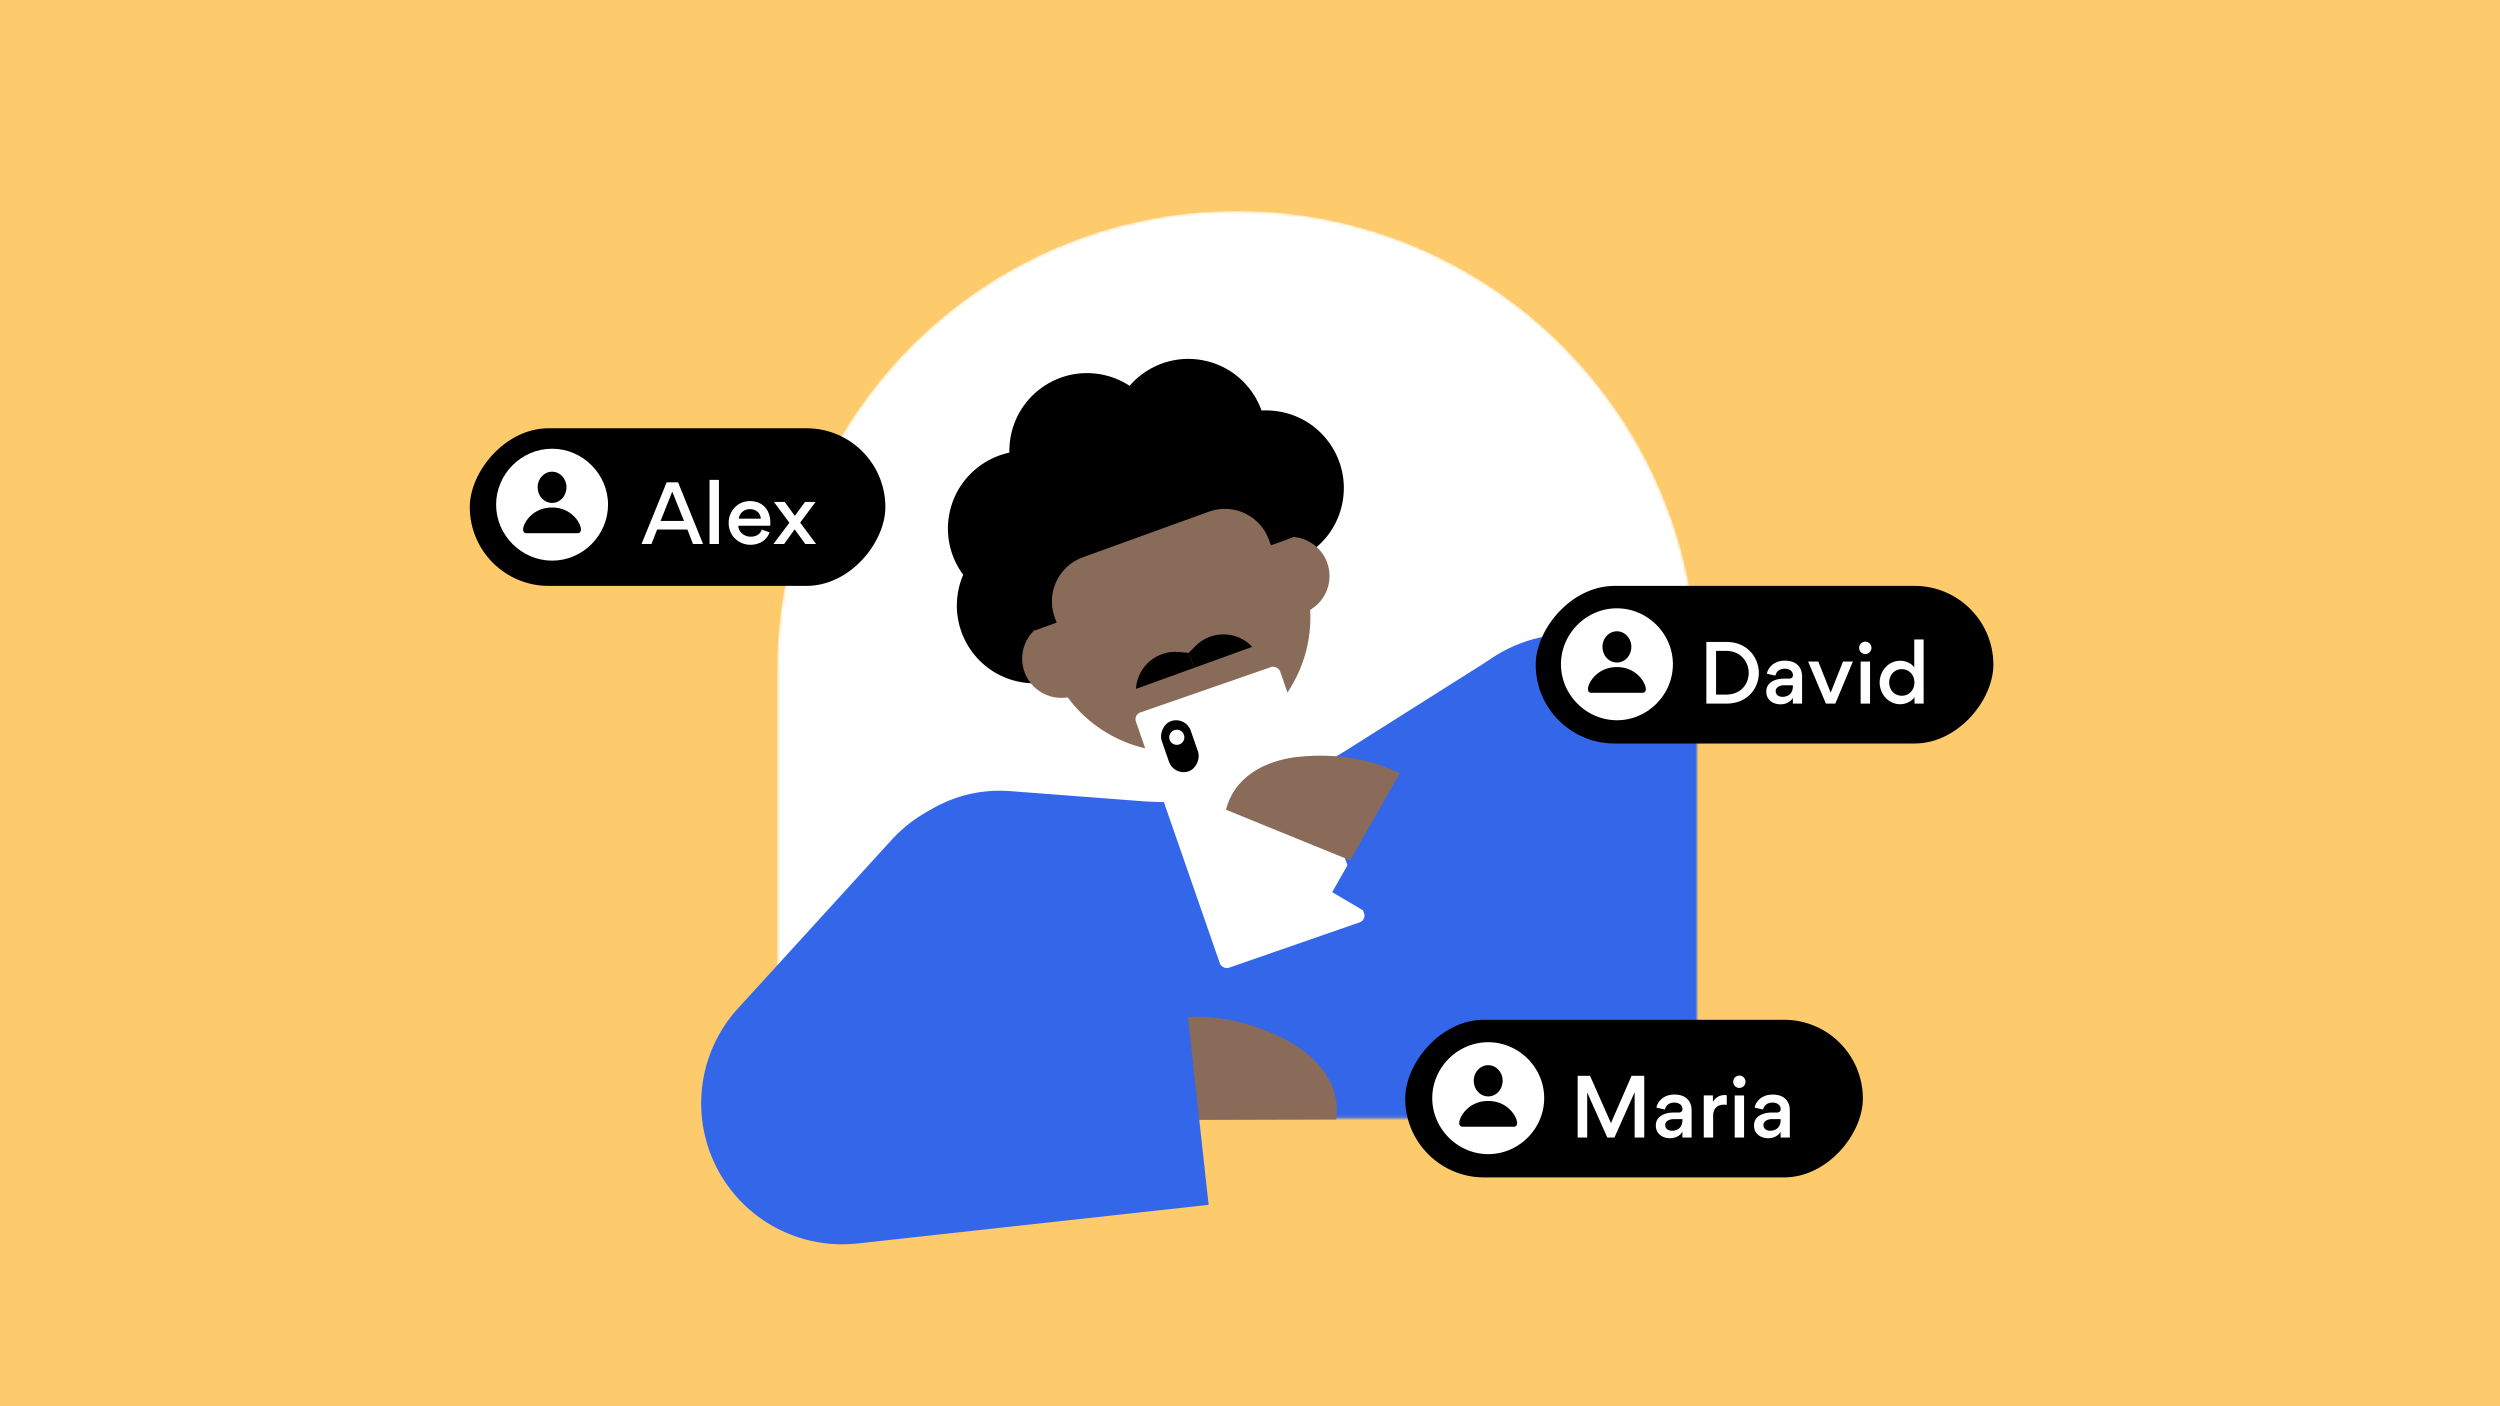
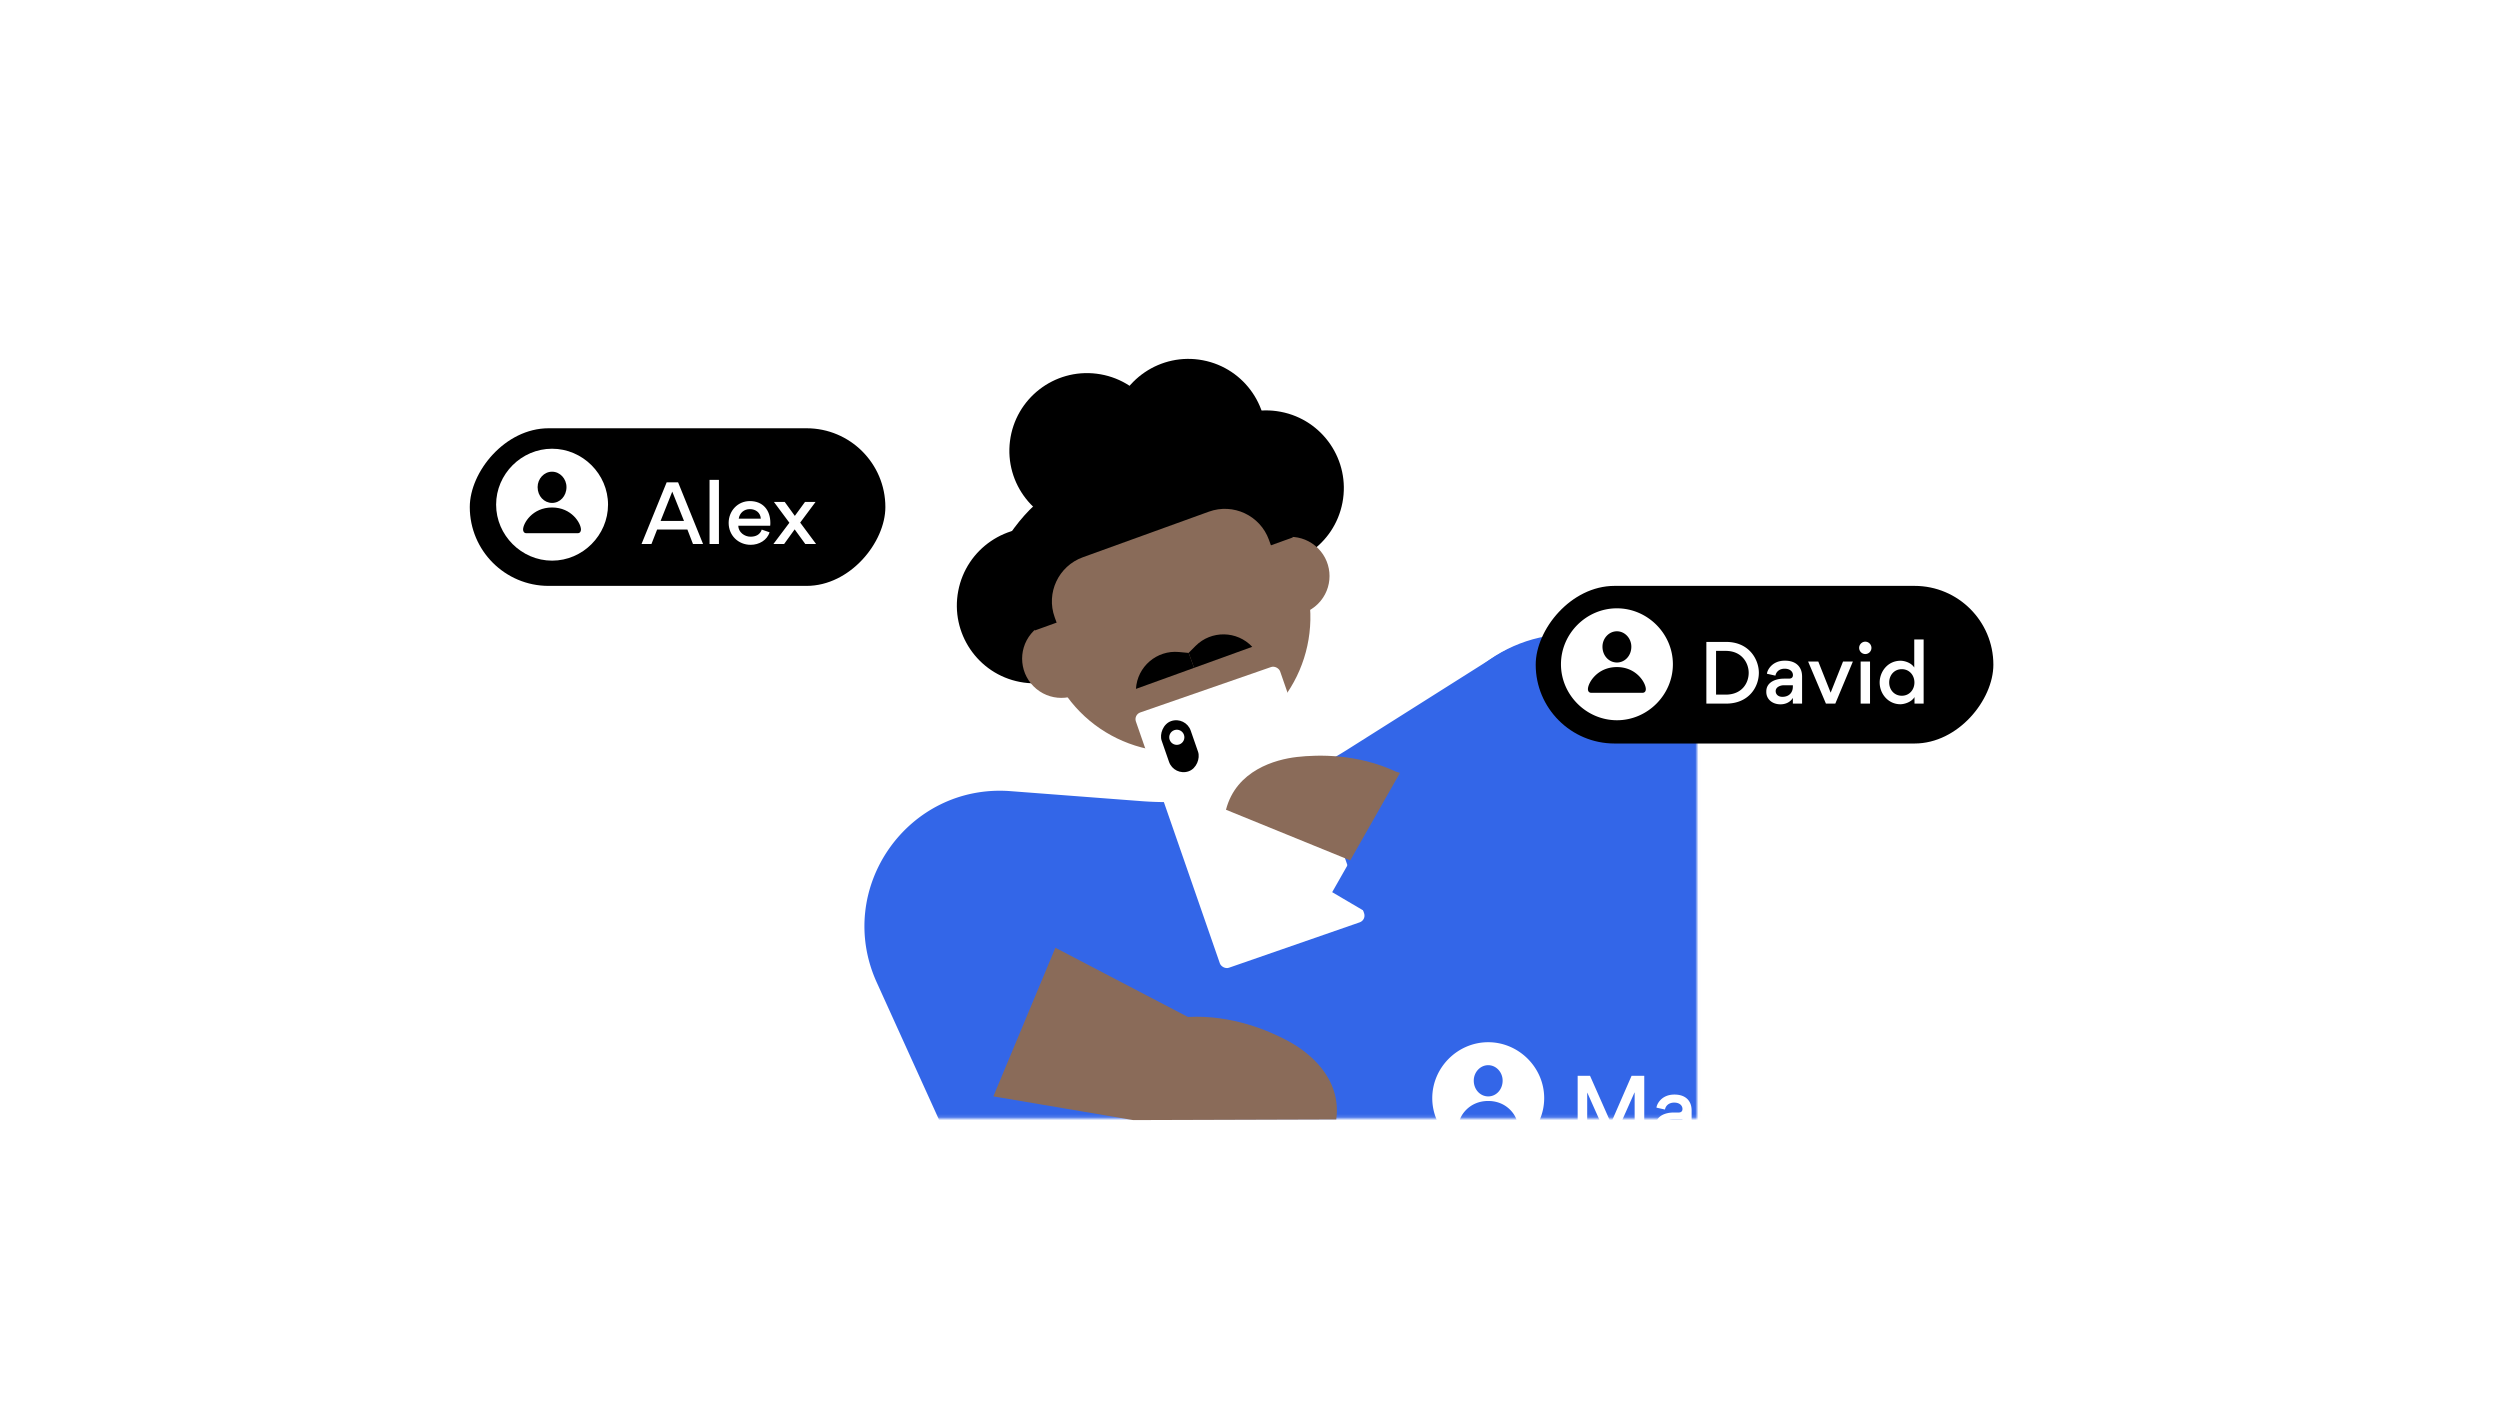
<svg xmlns="http://www.w3.org/2000/svg" width="800" height="450" viewBox="0 0 800 450" fill="none">
-   <path fill="#FDCB6C" d="M0 0h800v450H0z" />
  <mask id="a" maskUnits="userSpaceOnUse" x="248" y="67" width="296" height="291">
    <path d="M248.676 214.684c0-81.282 65.892-147.173 147.173-147.173s147.173 65.891 147.173 147.173v143.212H248.676V214.684z" fill="#fff" />
  </mask>
  <g mask="url(#a)">
    <path d="M248.676 214.684c0-81.282 65.892-147.173 147.173-147.173s147.173 65.891 147.173 147.173v143.212H248.676V214.684z" fill="#fff" />
-     <circle cx="328.183" cy="169.146" r="24.846" transform="rotate(-79.2 328.183 169.146)" fill="#000" />
    <circle cx="347.844" cy="144.242" r="24.846" transform="rotate(-82.827 347.844 144.242)" fill="#000" />
    <circle cx="380.279" cy="139.693" r="24.846" transform="rotate(-79.2 380.279 139.693)" fill="#000" />
    <circle cx="405.181" cy="156.18" r="24.846" transform="rotate(-79.2 405.181 156.18)" fill="#000" />
    <ellipse cx="331.041" cy="193.761" rx="24.901" ry="24.846" transform="rotate(-79.2 331.041 193.761)" fill="#000" />
    <circle cx="376.27" cy="197.554" r="43.052" transform="rotate(-27.322 376.27 197.554)" fill="#896B59" />
    <circle cx="339.631" cy="210.775" r="12.548" transform="rotate(-50.474 339.631 210.775)" fill="#896B59" />
    <circle cx="412.901" cy="184.337" r="12.548" transform="rotate(-50.474 412.901 184.337)" fill="#896B59" />
    <path d="M410.686 145.114c5.446 2.553-1.047 8.193 3.007 12.635 6.405-9.426-.937 12.964 0 14.232l-41.279 14.887-41.279 14.887c-.087-1.545-6.769-4.934-6.698-6.485.274-6.008-7.53-12.549-4.978-17.995 2.553-5.446 7.21-11.643 11.652-15.698 4.442-4.054 19.065-12.12 24.721-14.166 5.655-2.046 17.73-2.571 23.738-2.297 6.007.274 25.67-2.552 31.116 0z" fill="#000" />
    <path d="M340.374 205.476l68.554-24.799-2.873-7.945c-2.818-7.79-11.418-11.821-19.208-9.003l-40.344 14.594c-7.79 2.819-11.821 11.418-9.003 19.208l2.874 7.945z" fill="#896B59" />
    <path d="M382.111 213.714l-18.607 6.731c.424-7.119 6.663-12.469 13.763-11.802l3.116.293 1.728 4.778z" fill="#000" />
    <path d="M382.111 213.714l18.607-6.731c-4.883-5.203-13.103-5.331-18.145-.282l-2.201 2.205 1.739 4.808z" fill="#000" />
    <path d="M280.555 314.367c-13.628-30.048 9.932-63.712 42.831-61.2l41.818 3.194a107.69 107.69 0 0065.717-16.335l46.839-29.593c25.189-15.915 58.293.456 60.936 30.134L549.46 361.46H301.912l-21.357-47.093z" fill="#3366E8" />
    <path fill-rule="evenodd" clip-rule="evenodd" d="M464.424 224.038c-13.244 21.098-6.875 48.938 14.223 62.181l86.253 54.139c21.098 13.243 48.938 6.875 62.181-14.224 13.244-21.099 6.875-48.938-14.223-62.182l-86.253-54.138c-21.098-13.243-48.938-6.875-62.181 14.224z" fill="#3366E8" />
    <rect x="362.739" y="228.729" width="48.862" height="86.48" rx="2.276" transform="rotate(-19.146 362.739 228.729)" fill="#fff" />
    <rect width="9.835" height="17.013" rx="4.917" transform="scale(-1 1) rotate(19.146 -869.022 -1010.257)" fill="#000" />
    <circle cx="376.578" cy="235.932" r="2.424" transform="rotate(-19.146 376.578 235.932)" fill="#fff" />
    <path d="M446.688 246.92l76.688 23.654-3.771 59.221-69.163-46.991-58.128-23.684c3.27-12.651 15.851-16.098 22.669-16.883 6.817-.784 19.438-1.068 31.705 4.683z" fill="#8A6B59" />
    <path fill-rule="evenodd" clip-rule="evenodd" d="M574.563 269.9l-122.499-29.75-25.765 45.344 112.033 65.89 6.334 3.167 6.075 2.357c24.027 6.578 48.837-7.567 55.415-31.593 6.578-24.027-7.567-48.837-31.593-55.415z" fill="#3366E8" />
  </g>
  <path d="M380.132 325.433l-42.409-22.149-19.846 47.558 44.742 7.588 64.987-.206c1.765-13.414-8.978-21.601-15.219-24.996-6.241-3.396-18.248-8.561-32.255-7.795z" fill="#8A6B59" />
-   <path fill-rule="evenodd" clip-rule="evenodd" d="M349.002 265.86c-18.408-16.784-46.936-15.467-63.72 2.941l-49.129 53.885a45.105 45.105 0 0038.262 75.223l112.346-12.358-9.864-89.669-13.217 1.454c-.478-11.609-5.414-23.03-14.678-31.476z" fill="#3366E8" />
  <rect width="132.988" height="50.439" rx="25.22" transform="matrix(-1 0 0 1 283.319 137.045)" fill="#000" />
  <path d="M176.674 179.408c9.79 0 17.898-8.127 17.898-17.917 0-9.789-8.127-17.898-17.917-17.898-9.789 0-17.898 8.109-17.898 17.898 0 9.79 8.127 17.917 17.917 17.917zm-.019-18.471c-2.549-.018-4.617-2.179-4.617-5.061 0-2.678 2.068-4.932 4.617-4.932s4.618 2.254 4.618 4.932c0 2.882-2.069 5.061-4.618 5.061zm-8.164 9.697c-.739 0-1.108-.498-1.108-1.182 0-1.958 2.955-7.056 9.272-7.056 6.318 0 9.254 5.098 9.254 7.056 0 .684-.35 1.182-1.108 1.182h-16.31zm39.972 3.455l1.816-4.641h9.684l1.791 4.641h3.228l-7.994-19.747h-3.657l-8.045 19.747h3.177zm10.416-7.39h-7.49l3.732-9.381 3.758 9.381zm11.177 7.39V153.56h-3.001v20.529h3.001zm9.895-11.173c1.866 0 3.404 1.135 3.505 3.052h-7.061c.277-1.841 1.715-3.052 3.556-3.052zm6.506 5.322c.051-.328.051-.631.051-.934 0-4.06-2.371-6.96-6.557-6.96-3.909 0-6.784 3.178-6.784 6.986 0 4.01 3.076 7.011 7.061 7.011 2.673 0 5.271-1.488 6.027-4.01l-2.496-.858c-.555 1.64-1.942 2.27-3.581 2.27-1.968 0-3.884-1.437-3.935-3.505h10.214zm4.455 5.851l3.38-4.691 3.405 4.691h3.455l-5.095-6.86 4.918-6.608h-3.379l-3.254 4.464-3.228-4.464h-3.455l4.943 6.658-5.119 6.81h3.429z" fill="#fff" />
  <rect width="146.451" height="50.439" rx="25.22" transform="matrix(-1 0 0 1 637.877 187.484)" fill="#000" />
  <path d="M517.427 230.478c9.79 0 17.898-8.127 17.898-17.917 0-9.789-8.127-17.898-17.916-17.898-9.79 0-17.899 8.109-17.899 17.898 0 9.79 8.127 17.917 17.917 17.917zm-.018-18.471c-2.55-.018-4.618-2.179-4.618-5.061 0-2.678 2.068-4.932 4.618-4.932 2.549 0 4.617 2.254 4.617 4.932 0 2.882-2.068 5.061-4.617 5.061zm-8.165 9.698c-.739 0-1.108-.499-1.108-1.183 0-1.958 2.955-7.056 9.273-7.056 6.317 0 9.254 5.098 9.254 7.056 0 .684-.351 1.183-1.109 1.183h-16.31zm53.589-6.407c0-4.111-2.951-9.886-10.542-9.886h-6.255v19.747h6.305c7.289 0 10.492-5.322 10.492-9.861zm-3.254 0c0 3.304-2.169 6.986-7.364 6.986h-3.077v-13.997h3.102c5.196 0 7.339 3.934 7.339 7.011zm17.086 9.861v-8.575c0-.908-.126-1.69-.454-2.421-.883-1.942-2.774-2.749-5.044-2.749-.983 0-1.942.176-2.724.53-1.866.807-2.9 2.522-3.026 3.656l2.724.606c.227-1.287 1.311-2.22 2.95-2.22 1.766 0 2.648.984 2.648 2.043 0 .656-.353 1.135-1.26 1.135h-1.665c-2.345 0-5.599.984-5.599 4.111v.151c0 2.32 1.917 3.96 4.54 3.96 1.261 0 2.976-.429 3.959-2.068v1.841h2.951zm-2.951-5.448c0 2.018-1.311 3.279-3.354 3.279-1.261 0-2.144-.732-2.144-1.841 0-1.261 1.463-1.867 2.598-1.867h2.9v.429zm10.581 5.448h3.001l5.624-13.468h-3.152l-3.96 9.962-3.959-9.962h-3.254l5.7 13.468zm10.631-17.831c0 1.085.882 1.967 1.967 1.967a1.97 1.97 0 001.967-1.967c0-1.084-.883-1.992-1.967-1.992-1.085 0-1.967.908-1.967 1.992zm.479 17.831v-13.468h3.001v13.468h-3.001zm6.086-6.759c0 3.631 2.749 6.96 6.632 6.96 1.085 0 3.456-.554 4.515-2.295v2.094h2.925V204.63h-3.001v8.978c-1.009-1.589-3.178-2.169-4.363-2.169-4.212 0-6.708 3.581-6.708 6.961zm11.122 0c0 2.32-1.615 4.237-4.036 4.237-2.421 0-4.035-1.917-4.035-4.237 0-2.32 1.589-4.262 4.035-4.262 2.421 0 4.036 1.942 4.036 4.262z" fill="#fff" />
-   <rect width="146.451" height="50.439" rx="25.22" transform="matrix(-1 0 0 1 596.12 326.33)" fill="#000" />
  <path d="M476.242 369.324c9.789 0 17.898-8.127 17.898-17.917 0-9.789-8.127-17.898-17.917-17.898-9.789 0-17.898 8.109-17.898 17.898 0 9.79 8.127 17.917 17.917 17.917zm-.019-18.471c-2.549-.018-4.617-2.179-4.617-5.061 0-2.678 2.068-4.932 4.617-4.932s4.618 2.254 4.618 4.932c0 2.882-2.069 5.061-4.618 5.061zm-8.164 9.697c-.739 0-1.108-.498-1.108-1.182 0-1.958 2.955-7.056 9.272-7.056s9.254 5.098 9.254 7.056c0 .684-.351 1.182-1.108 1.182h-16.31zm58.103 3.455v-19.747h-4.061l-6.582 15.106h-.025l-6.683-15.106h-3.96v19.747h3.052V349.68h.05l6.381 14.325h2.295l6.406-14.401h.05v14.401h3.077zm15.155 0v-8.575c0-.908-.126-1.69-.454-2.421-.883-1.942-2.774-2.749-5.044-2.749-.984 0-1.942.176-2.724.53-1.866.807-2.9 2.521-3.026 3.656l2.724.606c.226-1.287 1.311-2.22 2.95-2.22 1.766 0 2.648.984 2.648 2.043 0 .656-.353 1.135-1.261 1.135h-1.664c-2.346 0-5.599.984-5.599 4.111v.151c0 2.32 1.917 3.96 4.54 3.96 1.261 0 2.975-.429 3.959-2.068v1.841h2.951zm-2.951-5.448c0 2.018-1.311 3.279-3.354 3.279-1.261 0-2.144-.732-2.144-1.841 0-1.261 1.463-1.867 2.598-1.867h2.9v.429zm14.204-4.993v-3.077a4.71 4.71 0 00-.732-.076c-1.412 0-2.875.732-3.707 2.194v-2.068h-2.926v13.468h3.002v-6.835c0-2.32 1.21-3.682 3.505-3.682.051 0 .605.025.858.076zm2.057-7.39a1.97 1.97 0 001.967 1.967 1.969 1.969 0 001.967-1.967c0-1.084-.882-1.992-1.967-1.992-1.084 0-1.967.908-1.967 1.992zm.479 17.831v-13.468h3.001v13.468h-3.001zm17.637 0v-8.575c0-.908-.126-1.69-.454-2.421-.883-1.942-2.774-2.749-5.044-2.749-.984 0-1.942.176-2.724.53-1.866.807-2.9 2.521-3.026 3.656l2.723.606c.227-1.287 1.312-2.22 2.951-2.22 1.766 0 2.648.984 2.648 2.043 0 .656-.353 1.135-1.261 1.135h-1.664c-2.346 0-5.599.984-5.599 4.111v.151c0 2.32 1.917 3.96 4.54 3.96 1.261 0 2.975-.429 3.959-2.068v1.841h2.951zm-2.951-5.448c0 2.018-1.311 3.279-3.354 3.279-1.261 0-2.144-.732-2.144-1.841 0-1.261 1.463-1.867 2.598-1.867h2.9v.429z" fill="#fff" />
</svg>